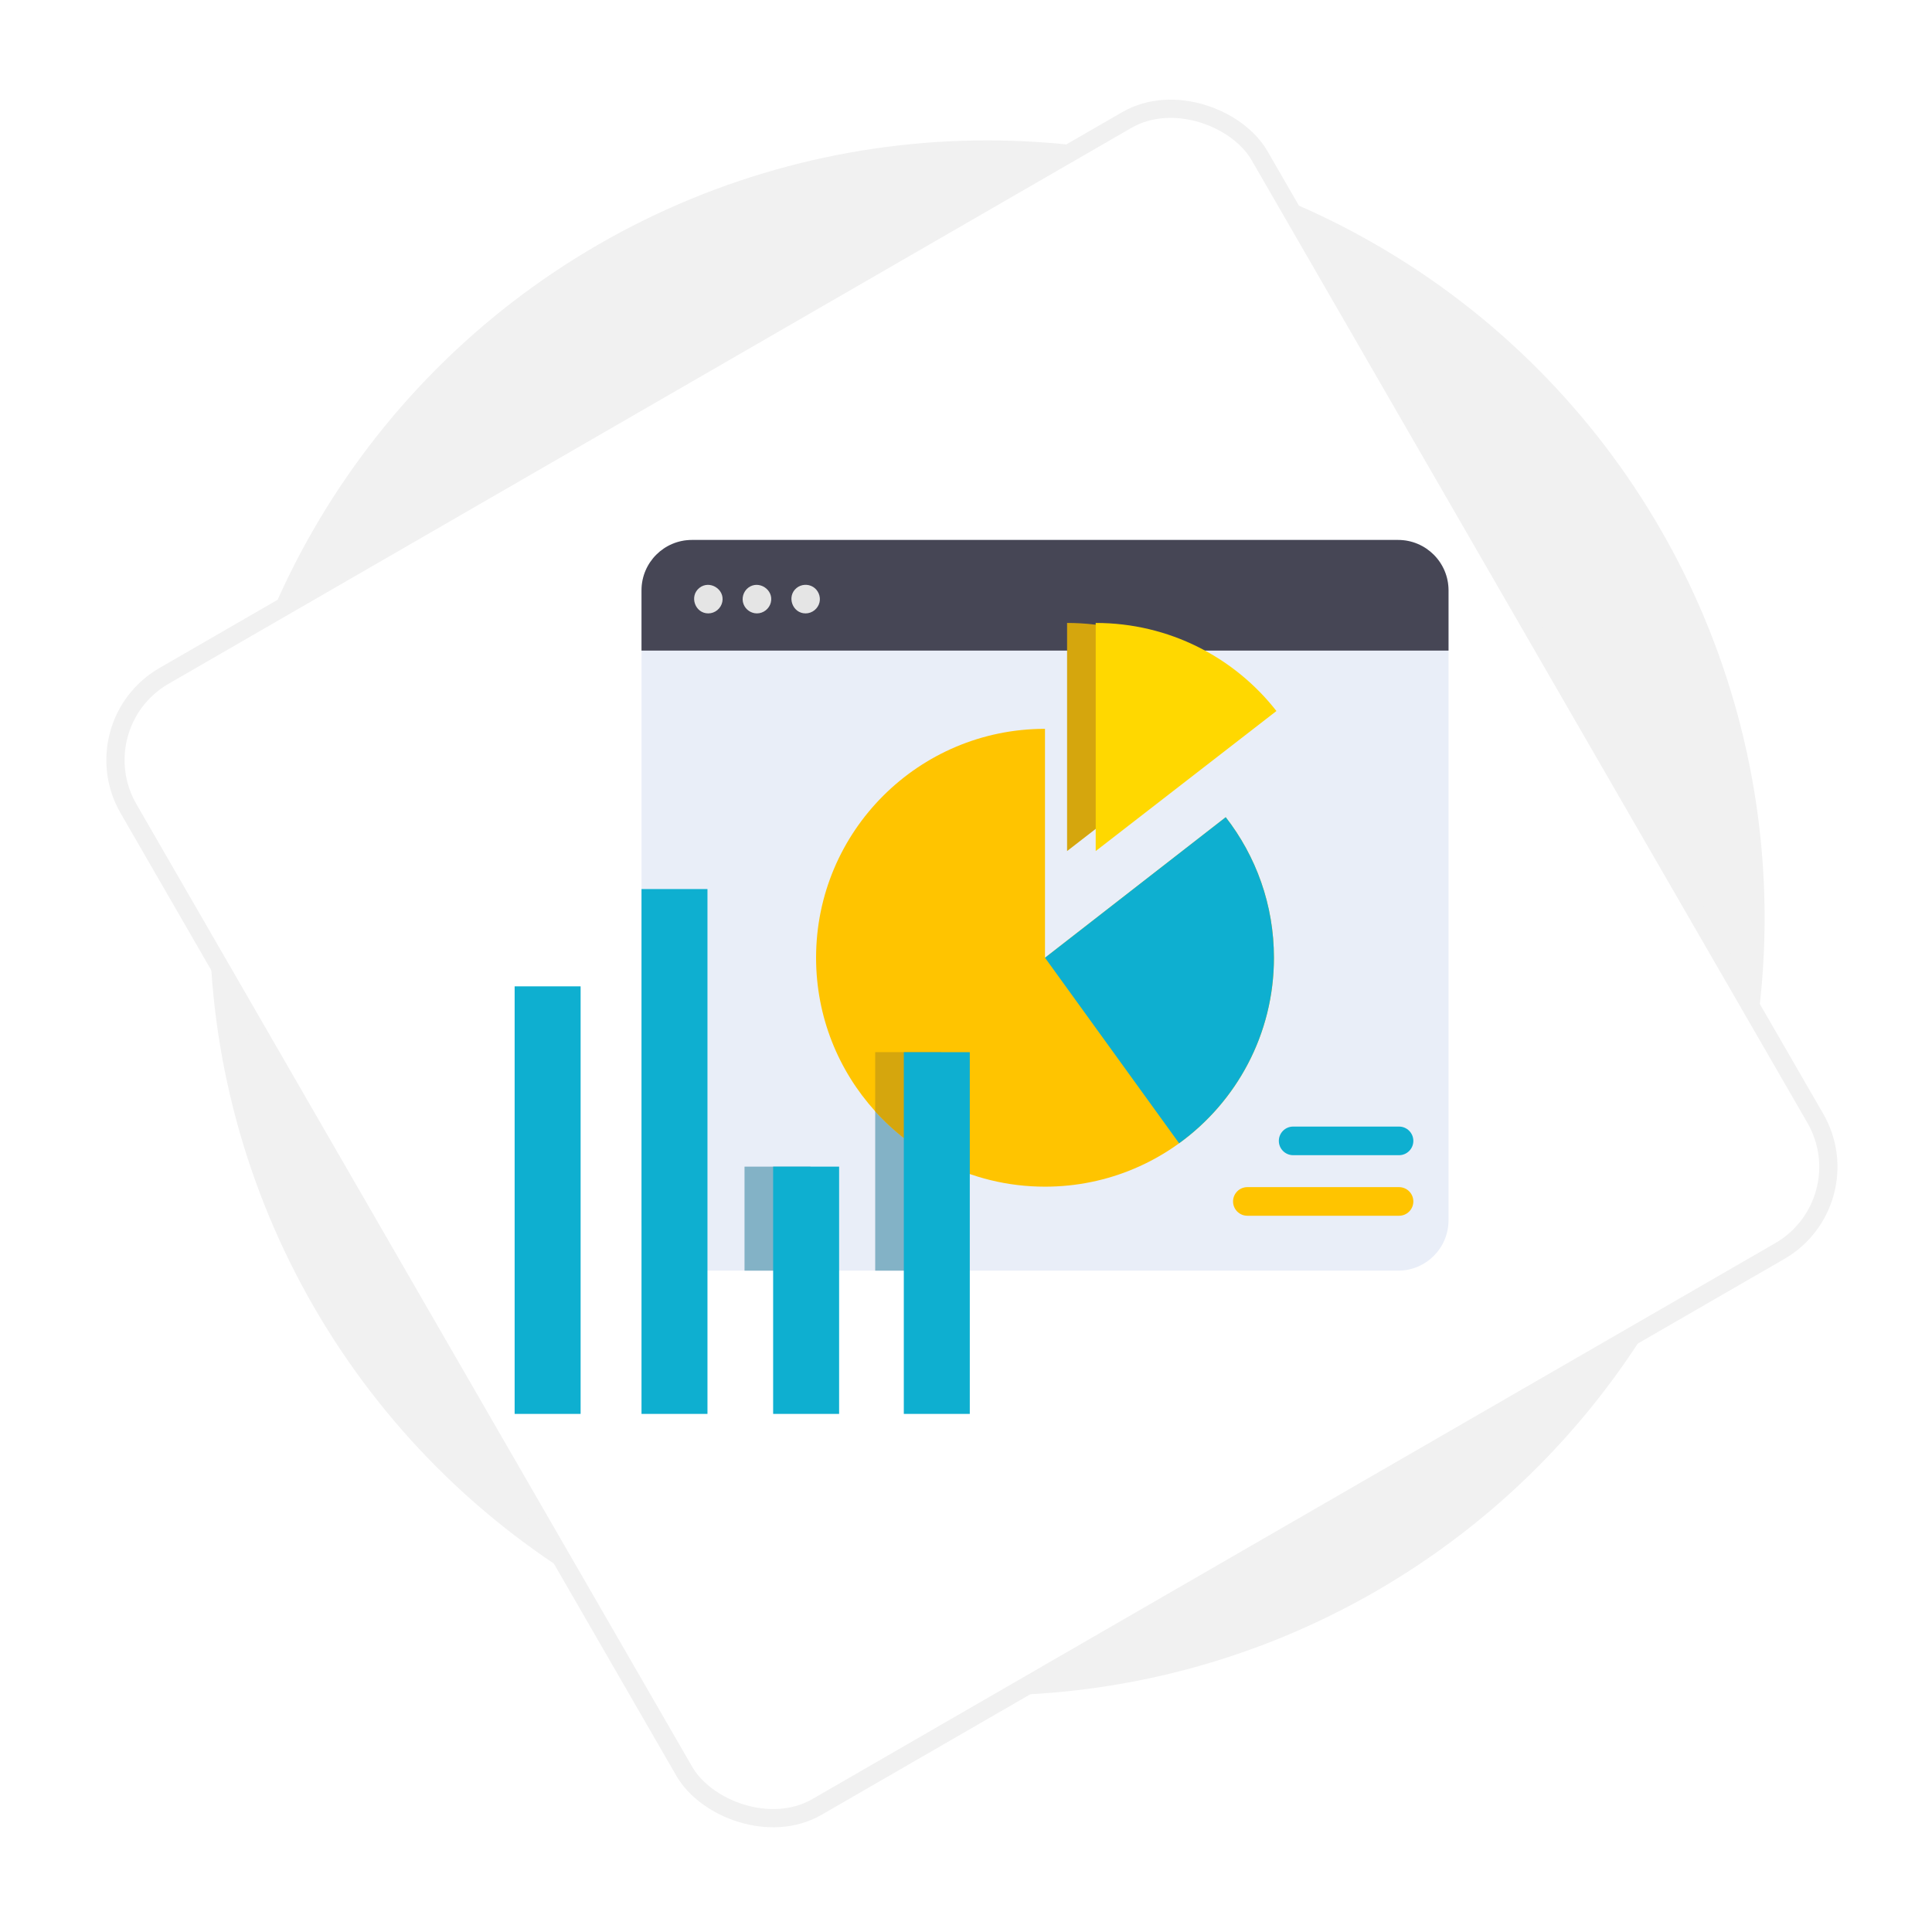
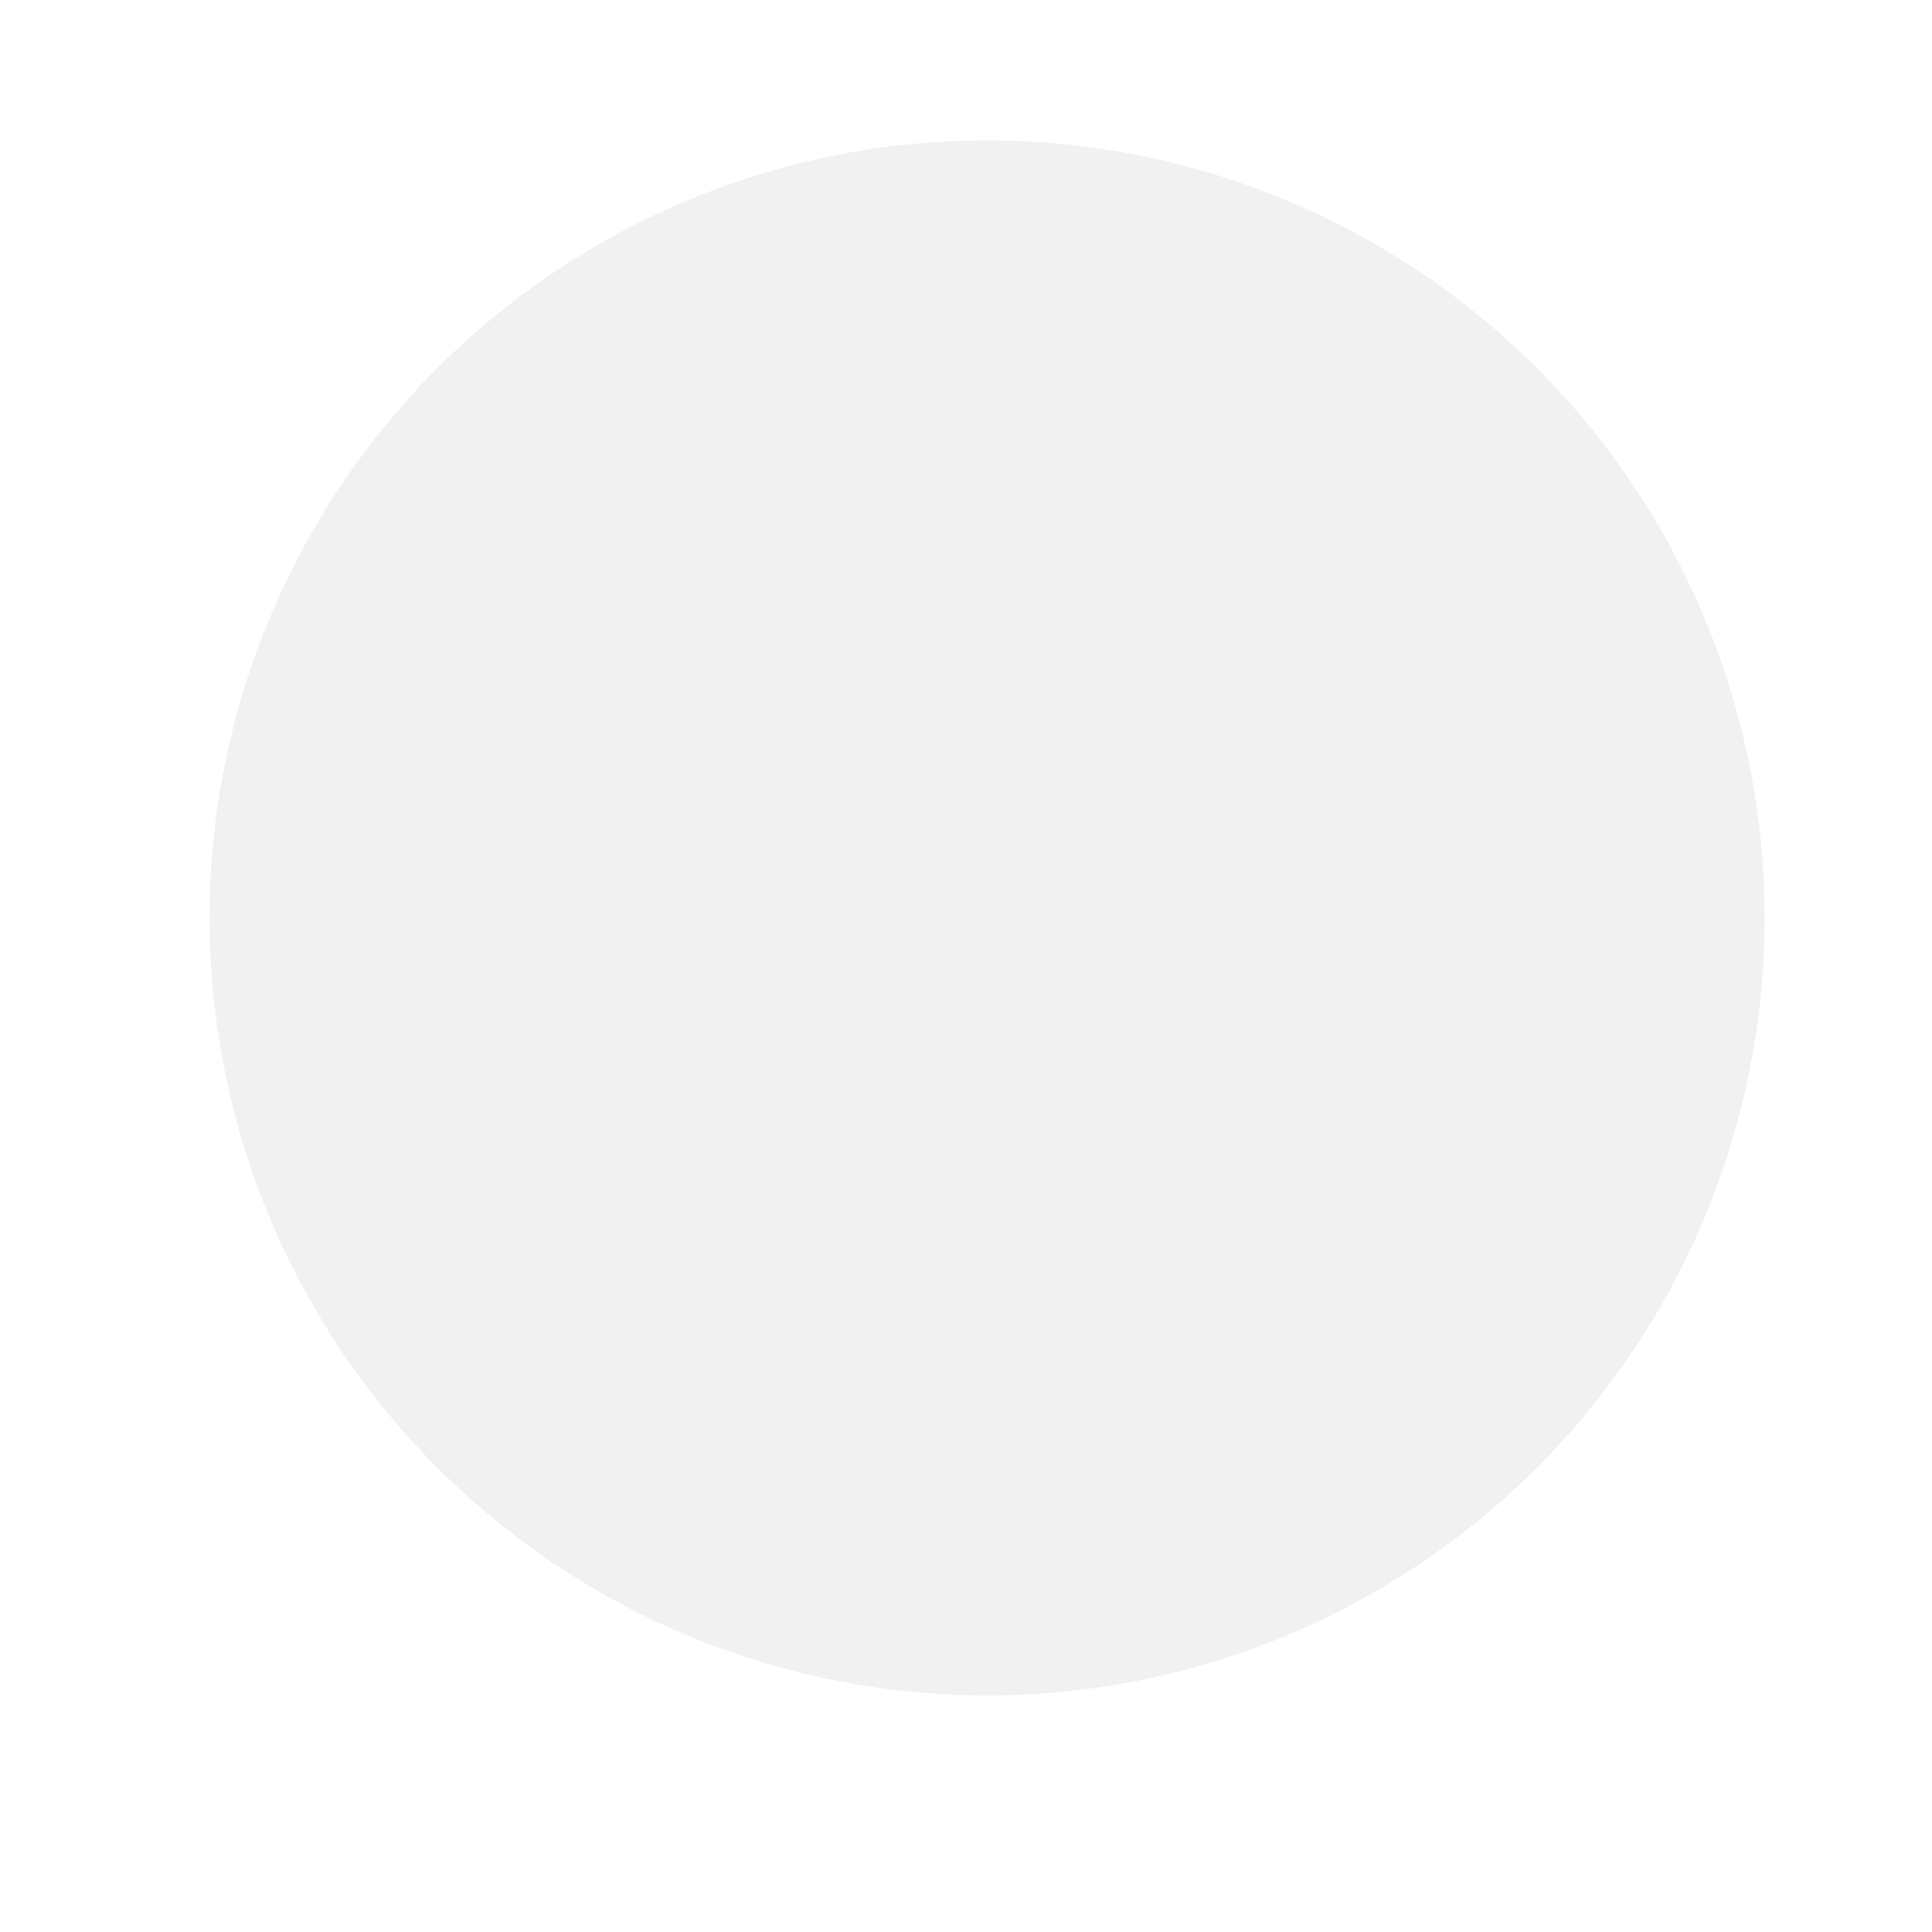
<svg xmlns="http://www.w3.org/2000/svg" xmlns:xlink="http://www.w3.org/1999/xlink" width="229px" height="229px" viewBox="0 0 229 229" version="1.1">
  <title>Group 3</title>
  <desc>Created with Sketch.</desc>
  <defs>
-     <rect id="path-1" x="28.8" y="28.8" width="154.8" height="154.8" rx="11.52" />
    <filter x="-12.3%" y="-12.3%" width="124.7%" height="124.7%" filterUnits="objectBoundingBox" id="filter-3">
      <feMorphology radius="1.08" operator="dilate" in="SourceAlpha" result="shadowSpreadOuter1" />
      <feOffset dx="0" dy="0" in="shadowSpreadOuter1" result="shadowOffsetOuter1" />
      <feGaussianBlur stdDeviation="6" in="shadowOffsetOuter1" result="shadowBlurOuter1" />
      <feComposite in="shadowBlurOuter1" in2="SourceAlpha" operator="out" result="shadowBlurOuter1" />
      <feColorMatrix values="0 0 0 0 0   0 0 0 0 0   0 0 0 0 0  0 0 0 0.147 0" type="matrix" in="shadowBlurOuter1" />
    </filter>
  </defs>
  <g id="desktop" stroke="none" stroke-width="1" fill="none" fill-rule="evenodd">
    <g id="cloud_monitoring" transform="translate(-231, -1421)">
      <g id="Group-22" transform="translate(240, 1297)">
        <g id="Group-3" transform="translate(0, 132)">
          <g id="Group-16">
            <circle id="Oval" fill="#F1F1F1" cx="108" cy="100.8" r="92.16" />
            <mask id="mask-2" fill="white">
              <use xlink:href="#path-1" />
            </mask>
            <g id="Rectangle" fill-rule="nonzero" transform="translate(106.2, 106.2) rotate(-30) translate(-106.2, -106.2) ">
              <use fill="black" fill-opacity="1" filter="url(#filter-3)" xlink:href="#path-1" />
              <use stroke="#F1F1F1" stroke-width="2.16" fill="#FFFFFF" xlink:href="#path-1" />
            </g>
            <g id="stadistics" mask="url(#mask-2)">
              <g transform="translate(52, 56)">
                <path d="M110.694,5.977 L110.694,80.634 C110.694,83.935 108.019,86.611 104.718,86.611 L21.015,86.611 C17.714,86.611 15.039,83.935 15.039,80.634 L15.039,5.977 C15.039,2.675 17.714,2.84217094e-14 21.015,2.84217094e-14 L104.718,2.84217094e-14 C108.019,2.84217094e-14 110.694,2.675 110.694,5.977 Z" id="Path" fill="#E9EEF8" fill-rule="nonzero" />
                <polygon id="Path" fill="#83B2C6" fill-rule="nonzero" points="27.248 74.282 35.067 74.282 35.067 86.611 27.248 86.611" />
                <polygon id="Path" fill="#83B2C6" fill-rule="nonzero" points="42.738 60.713 50.555 60.713 50.555 86.611 42.738 86.611" />
-                 <path d="M110.694,5.977 L110.694,13.116 L15.038,13.116 L15.038,5.977 C15.038,2.675 17.712,0 21.014,0 L104.717,0 C108.018,0 110.694,2.675 110.694,5.977 Z" id="Path" fill="#464655" fill-rule="nonzero" />
-                 <path d="M22.951,8.706 C21.377,8.706 20.668,6.657 21.902,5.679 C23.111,4.72 24.921,5.834 24.616,7.341 C24.456,8.124 23.752,8.706 22.951,8.706 Z" id="Path" fill="#E5E5E5" fill-rule="nonzero" />
+                 <path d="M22.951,8.706 C23.111,4.72 24.921,5.834 24.616,7.341 C24.456,8.124 23.752,8.706 22.951,8.706 Z" id="Path" fill="#E5E5E5" fill-rule="nonzero" />
                <path d="M34.484,8.706 C32.928,8.706 32.207,6.69 33.41,5.7 C33.959,5.247 34.763,5.192 35.371,5.564 C35.985,5.94 36.301,6.693 36.137,7.393 C35.959,8.152 35.266,8.706 34.484,8.706 Z" id="Path" fill="#E5E5E5" fill-rule="nonzero" />
                <path d="M28.72,8.706 C28.027,8.706 27.39,8.27 27.138,7.626 C26.865,6.929 27.098,6.112 27.696,5.658 C28.939,4.715 30.754,5.906 30.363,7.427 C30.172,8.167 29.488,8.706 28.72,8.706 Z" id="Path" fill="#E5E5E5" fill-rule="nonzero" />
                <path d="M90.001,49.522 C90.001,64.508 77.852,76.656 62.864,76.656 C58.432,76.656 54.251,75.593 50.555,73.71 C47.595,72.202 44.948,70.164 42.738,67.721 C38.382,62.907 35.73,56.525 35.73,49.522 C35.73,34.535 47.878,22.388 62.864,22.388 L62.864,49.522 L84.286,32.865 C87.868,37.464 90.001,43.244 90.001,49.522 L90.001,49.522 Z" id="Path" fill="#FFC400" fill-rule="nonzero" />
                <path d="M50.555,60.713 L50.555,73.71 C47.595,72.202 44.948,70.164 42.738,67.721 L42.738,60.713 L50.555,60.713 Z" id="Path" fill="#D5A60D" fill-rule="nonzero" />
                <path d="M86.903,20.277 L65.481,36.877 L65.481,9.837 C74.187,9.837 81.939,13.925 86.903,20.277 Z" id="Path" fill="#D5A60D" fill-rule="nonzero" />
                <path d="M89.999,49.521 C89.999,58.568 85.57,66.583 78.76,71.512 L62.865,49.521 L84.285,32.863 C87.867,37.463 89.999,43.243 89.999,49.521 Z" id="Path" fill="#0EAFD0" fill-rule="nonzero" />
                <path d="M90.295,20.277 L68.873,36.877 L68.873,9.837 C77.579,9.837 85.331,13.925 90.295,20.277 L90.295,20.277 Z" id="Path" fill="#FFD800" fill-rule="nonzero" />
                <g id="Group" stroke-width="1" fill="none" fill-rule="evenodd" transform="translate(0, 41.294)">
-                   <polygon id="Path" fill="#0EAFD0" fill-rule="nonzero" points="0 11.618 7.82 11.618 7.82 62.296 0 62.296" />
                  <polygon id="Path" fill="#0EAFD0" fill-rule="nonzero" points="15.038 0.086 22.856 0.086 22.856 62.296 15.038 62.296" />
                  <polygon id="Path" fill="#0EAFD0" fill-rule="nonzero" points="30.64 32.987 38.46 32.987 38.46 62.296 30.64 62.296" />
                  <polygon id="Path" fill="#0EAFD0" fill-rule="nonzero" points="46.129 19.42 53.949 19.42 53.949 62.296 46.129 62.296" />
                </g>
                <path d="M104.827,80.103 L86.85,80.103 C85.913,80.103 85.154,79.344 85.154,78.407 C85.154,77.471 85.913,76.711 86.85,76.711 L104.827,76.711 C105.764,76.711 106.523,77.471 106.523,78.407 C106.523,79.344 105.764,80.103 104.827,80.103 L104.827,80.103 Z" id="Path" fill="#FFC400" fill-rule="nonzero" />
                <path d="M104.827,72.925 L92.277,72.925 C91.34,72.925 90.581,72.166 90.581,71.229 C90.581,70.292 91.34,69.533 92.277,69.533 L104.827,69.533 C105.764,69.533 106.523,70.292 106.523,71.229 C106.523,72.166 105.764,72.925 104.827,72.925 L104.827,72.925 Z" id="Path" fill="#0EAFD0" fill-rule="nonzero" />
              </g>
            </g>
          </g>
          <g id="clouds" />
        </g>
      </g>
    </g>
  </g>
</svg>